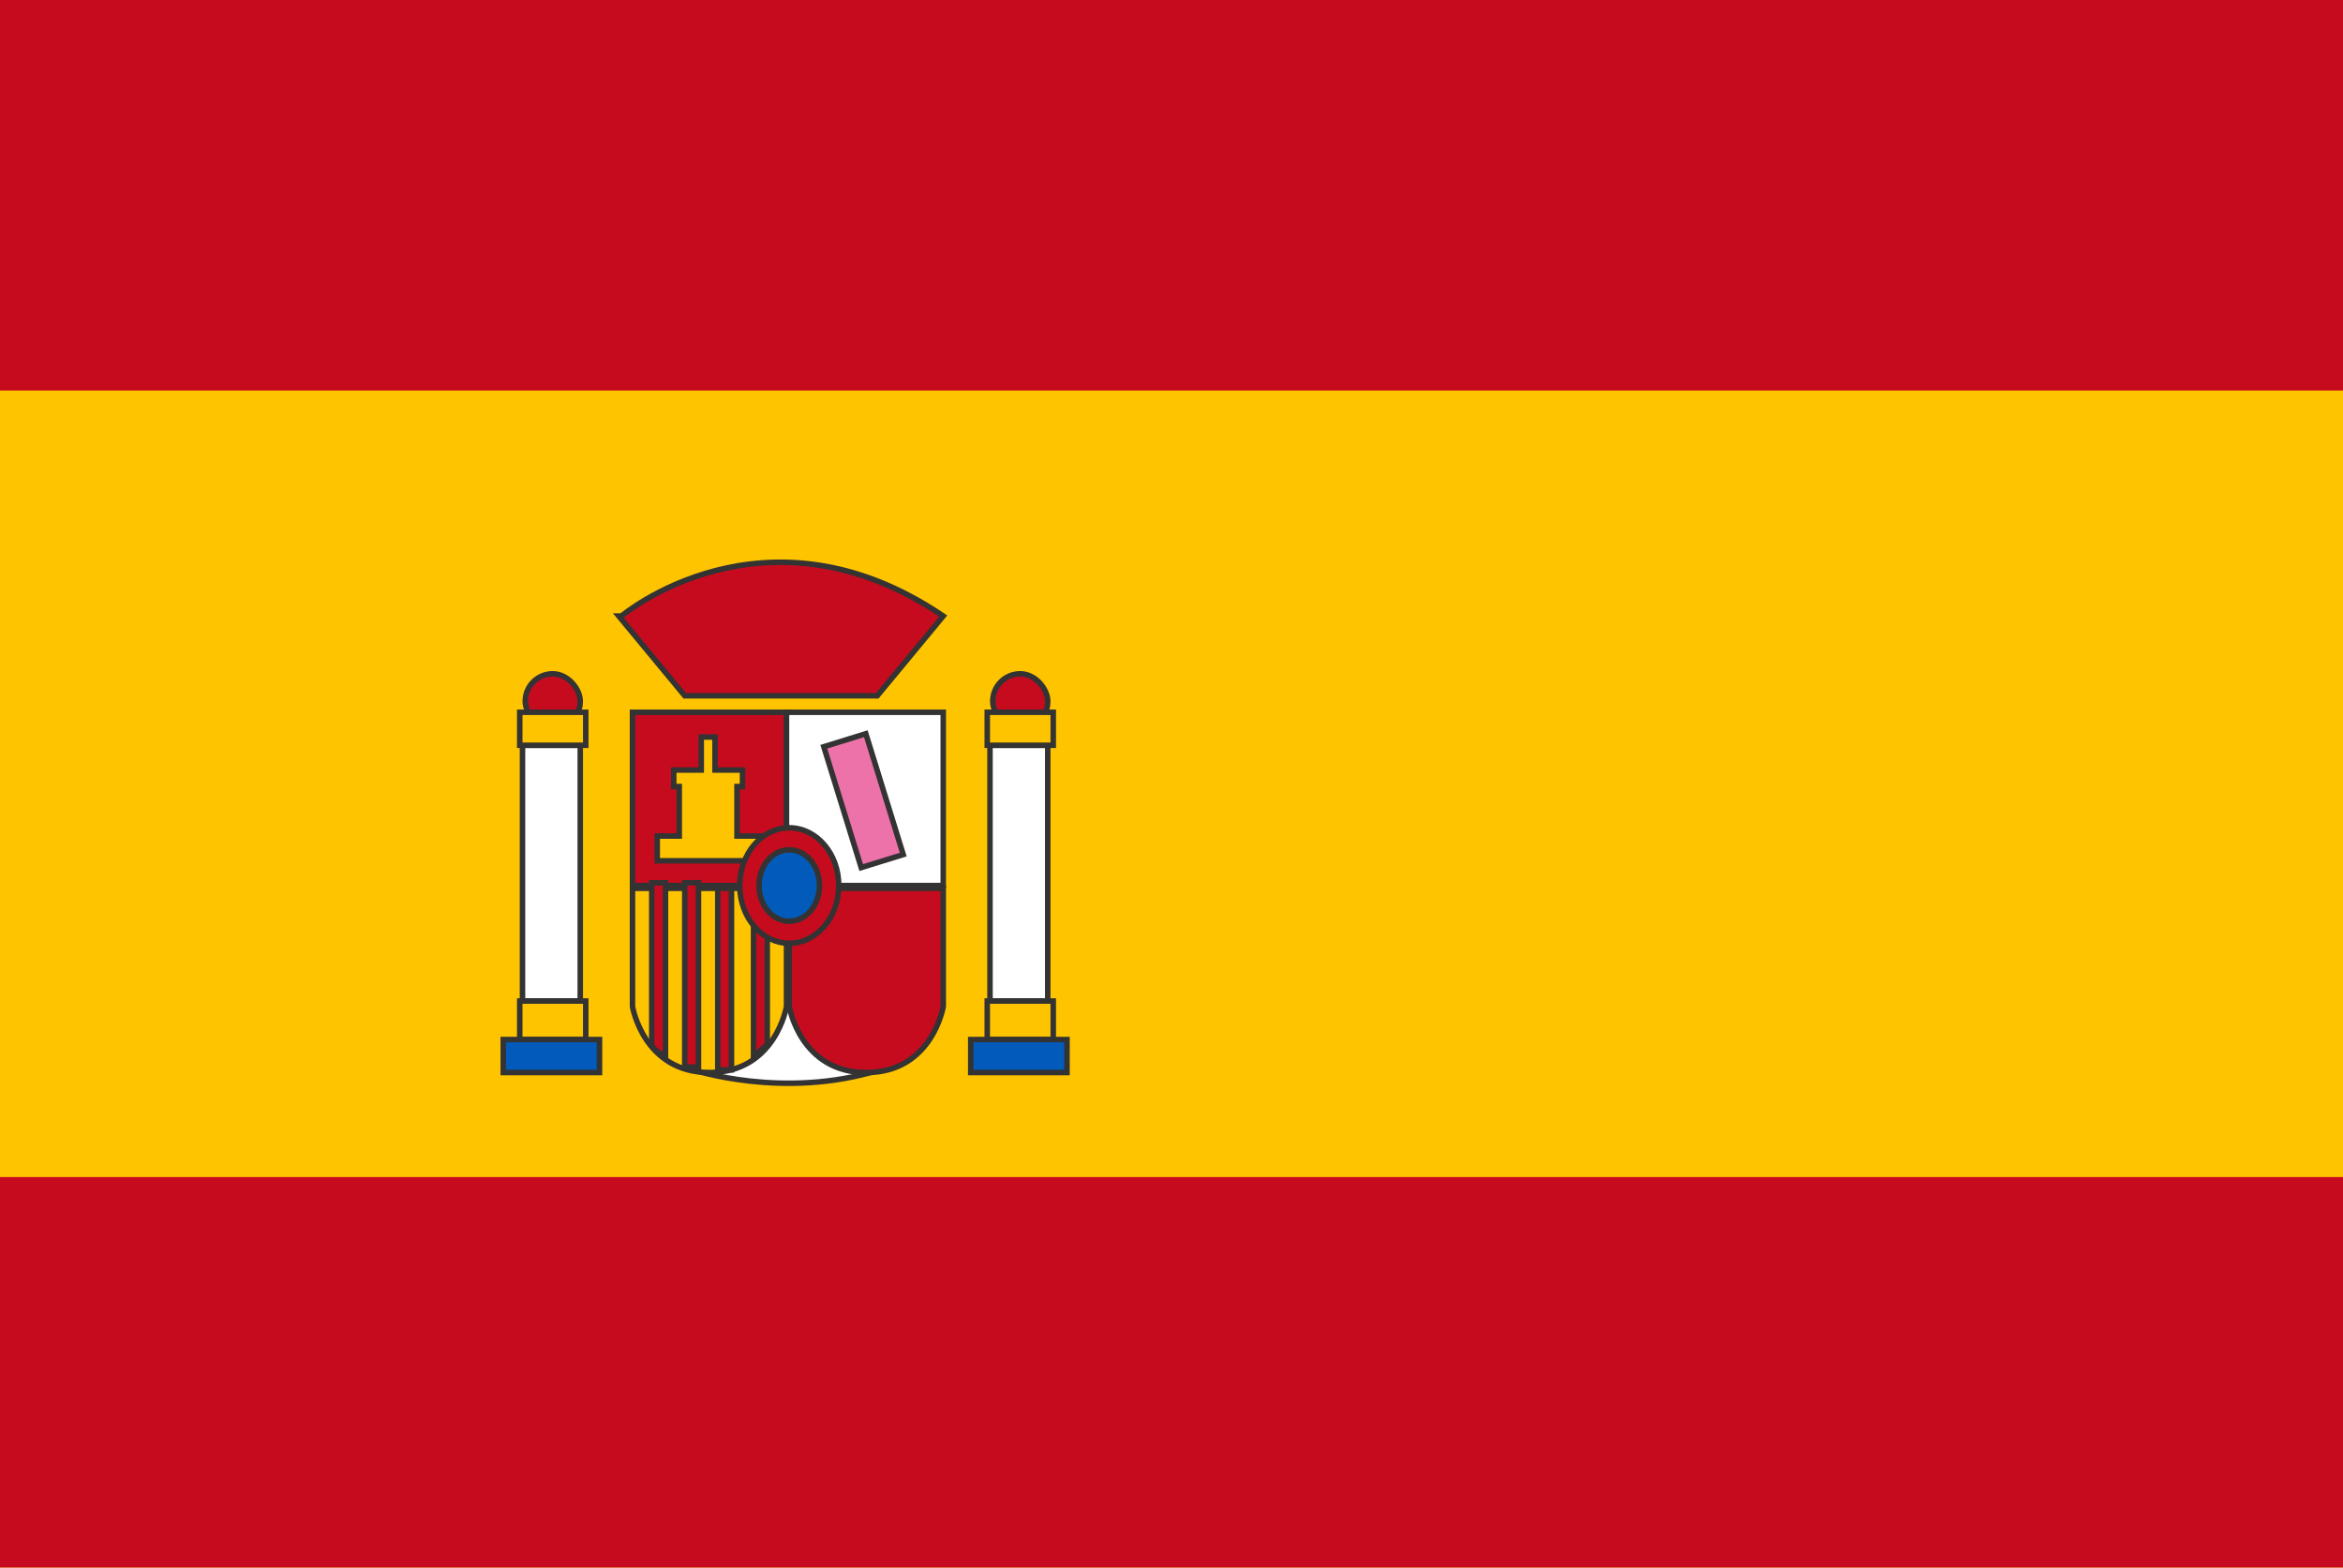
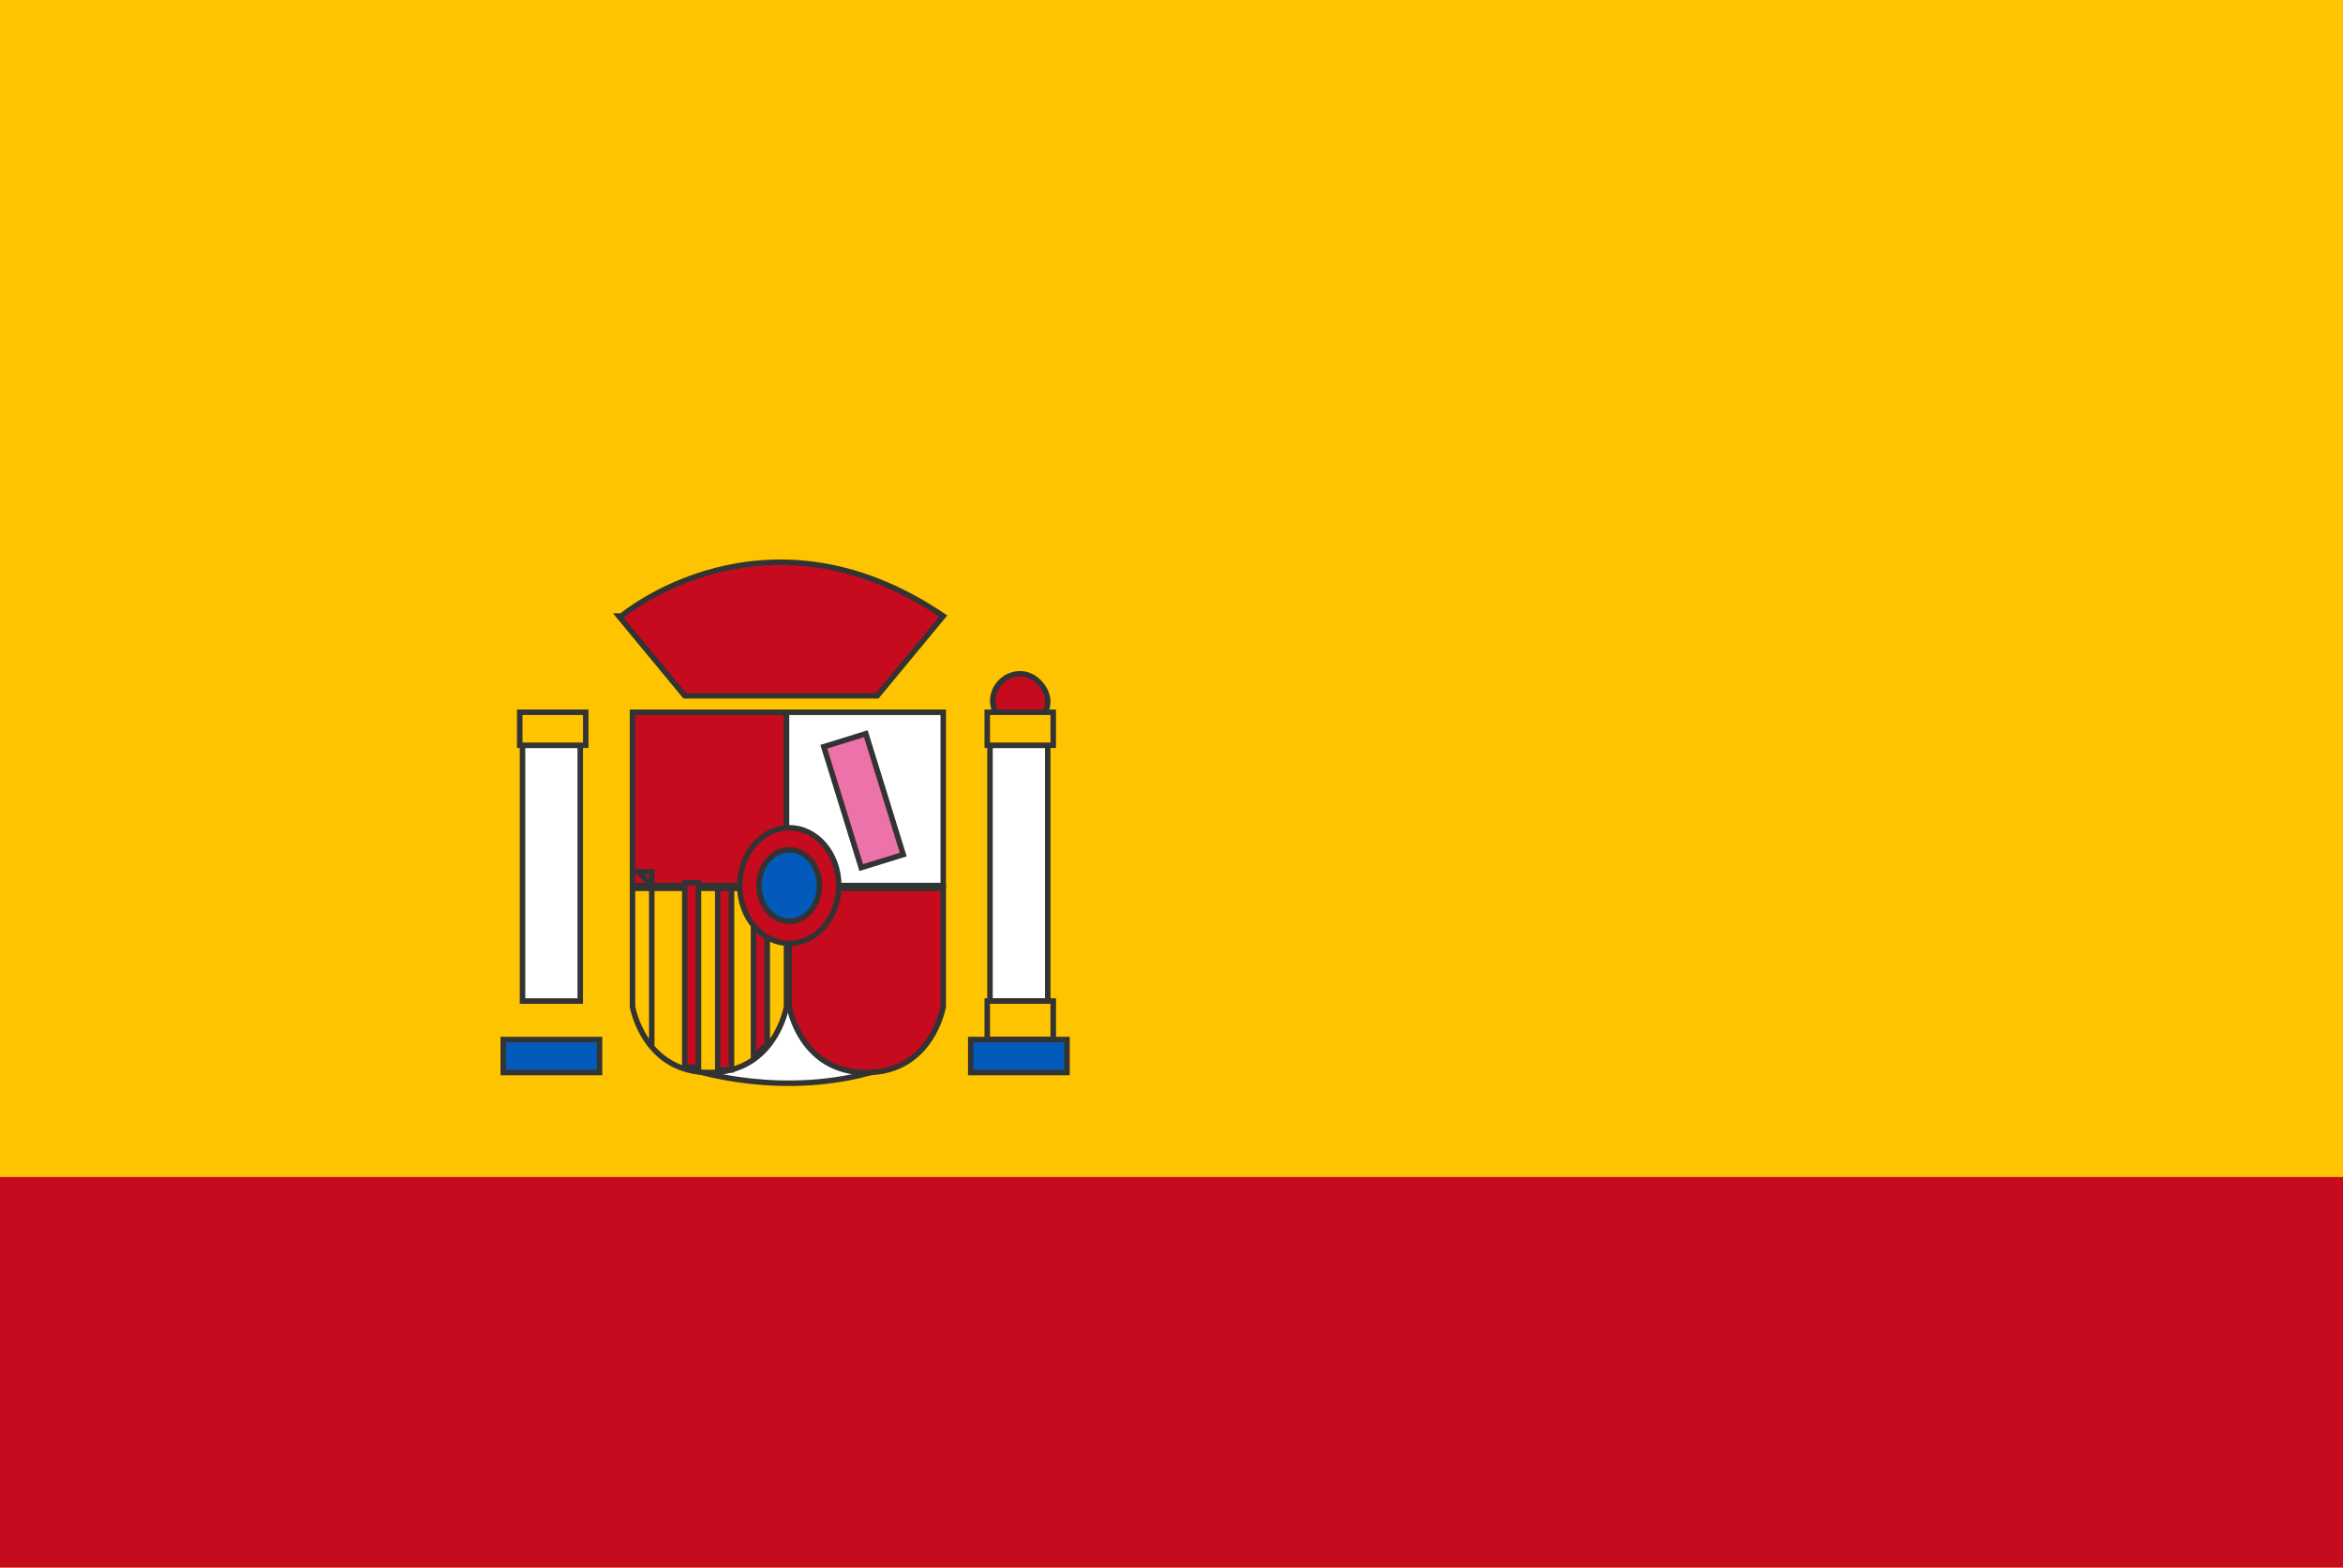
<svg xmlns="http://www.w3.org/2000/svg" version="1.1" viewBox="0 0 85.2 57">
  <defs>
    <style>
      .cls-1, .cls-2, .cls-3, .cls-4, .cls-5 {
        stroke: #333;
        stroke-width: .2px;
      }

      .cls-1, .cls-2, .cls-3, .cls-4, .cls-5, .cls-6 {
        stroke-miterlimit: 10;
      }

      .cls-1, .cls-7 {
        fill: #c60b1e;
      }

      .cls-2 {
        fill: #025aba;
      }

      .cls-3, .cls-8 {
        fill: #ffc400;
      }

      .cls-4 {
        fill: #fff;
      }

      .cls-5 {
        fill: #ed72aa;
      }

      .cls-6 {
        fill: none;
        stroke: #ffc400;
        stroke-width: .2px;
      }
    </style>
  </defs>
  <g>
    <g id="_ÉåÉCÉÑÅ_2">
      <rect class="cls-8" y="0" width="85.2" height="57" />
-       <rect class="cls-7" y="0" width="85.2" height="14.2" />
      <rect class="cls-7" y="42.8" width="85.2" height="14.2" />
      <path class="cls-6" d="M58.8,36.1v-3.1h-4v3.1s.3,1.7,2,1.7,2-1.7,2-1.7Z" />
      <g>
        <path class="cls-4" d="M25.2,38.9s3.3,1.1,6.8,0v-2.8h-6.8v2.8Z" />
        <g>
          <path class="cls-1" d="M34.3,36.6v-4.3h-5.6v4.3s.4,2.4,2.8,2.4,2.8-2.4,2.8-2.4Z" />
          <g>
            <rect class="cls-1" x="23" y="25.9" width="5.6" height="6.3" />
-             <polygon class="cls-3" points="26.8 30.4 26.8 28.6 27 28.6 27 28 26 28 26 26.8 25.5 26.8 25.5 28 24.5 28 24.5 28.6 24.7 28.6 24.7 30.4 23.9 30.4 23.9 31.3 27.7 31.3 27.7 30.4 26.8 30.4" />
          </g>
          <g>
            <rect class="cls-4" x="28.6" y="25.9" width="5.7" height="6.3" />
            <rect class="cls-5" x="30.6" y="26.8" width="1.6" height="4.6" transform="translate(-7.2 10.6) rotate(-17.2)" />
          </g>
          <g>
            <path class="cls-3" d="M28.6,36.6v-4.3h-5.6v4.3s.4,2.4,2.8,2.4,2.8-2.4,2.8-2.4Z" />
            <path class="cls-1" d="M26.1,32.2v6.7c.2,0,.3,0,.5,0v-6.6h-.5Z" />
            <path class="cls-1" d="M24.9,32.2v6.6c.1,0,.3,0,.5,0v-6.7h-.5Z" />
-             <path class="cls-1" d="M23.7,32.2v5.8c.1.2.3.3.5.4v-6.3h-.5Z" />
+             <path class="cls-1" d="M23.7,32.2v5.8v-6.3h-.5Z" />
            <path class="cls-1" d="M27.4,32.2v6.2c.2-.1.3-.3.5-.4v-5.8h-.5Z" />
          </g>
        </g>
        <ellipse class="cls-1" cx="28.7" cy="32.2" rx="1.8" ry="2.1" />
        <ellipse class="cls-2" cx="28.7" cy="32.2" rx="1.1" ry="1.3" />
      </g>
      <path class="cls-1" d="M22.6,22.4s5.2-4.4,11.7,0l-2.4,2.9h-7l-2.4-2.9Z" />
-       <rect class="cls-1" x="19.1" y="24.5" width="2" height="2" rx="1" ry="1" />
      <rect class="cls-4" x="19" y="27.1" width="2.1" height="9.3" />
      <rect class="cls-3" x="18.9" y="25.9" width="2.4" height="1.2" />
-       <rect class="cls-3" x="18.9" y="36.4" width="2.4" height="1.4" />
      <rect class="cls-2" x="18.3" y="37.8" width="3.5" height="1.2" />
      <rect class="cls-1" x="36.1" y="24.5" width="2" height="2" rx="1" ry="1" />
      <rect class="cls-4" x="36" y="27.1" width="2.1" height="9.3" />
      <rect class="cls-3" x="35.9" y="25.9" width="2.4" height="1.2" />
      <rect class="cls-3" x="35.9" y="36.4" width="2.4" height="1.4" />
      <rect class="cls-2" x="35.3" y="37.8" width="3.5" height="1.2" />
    </g>
  </g>
</svg>